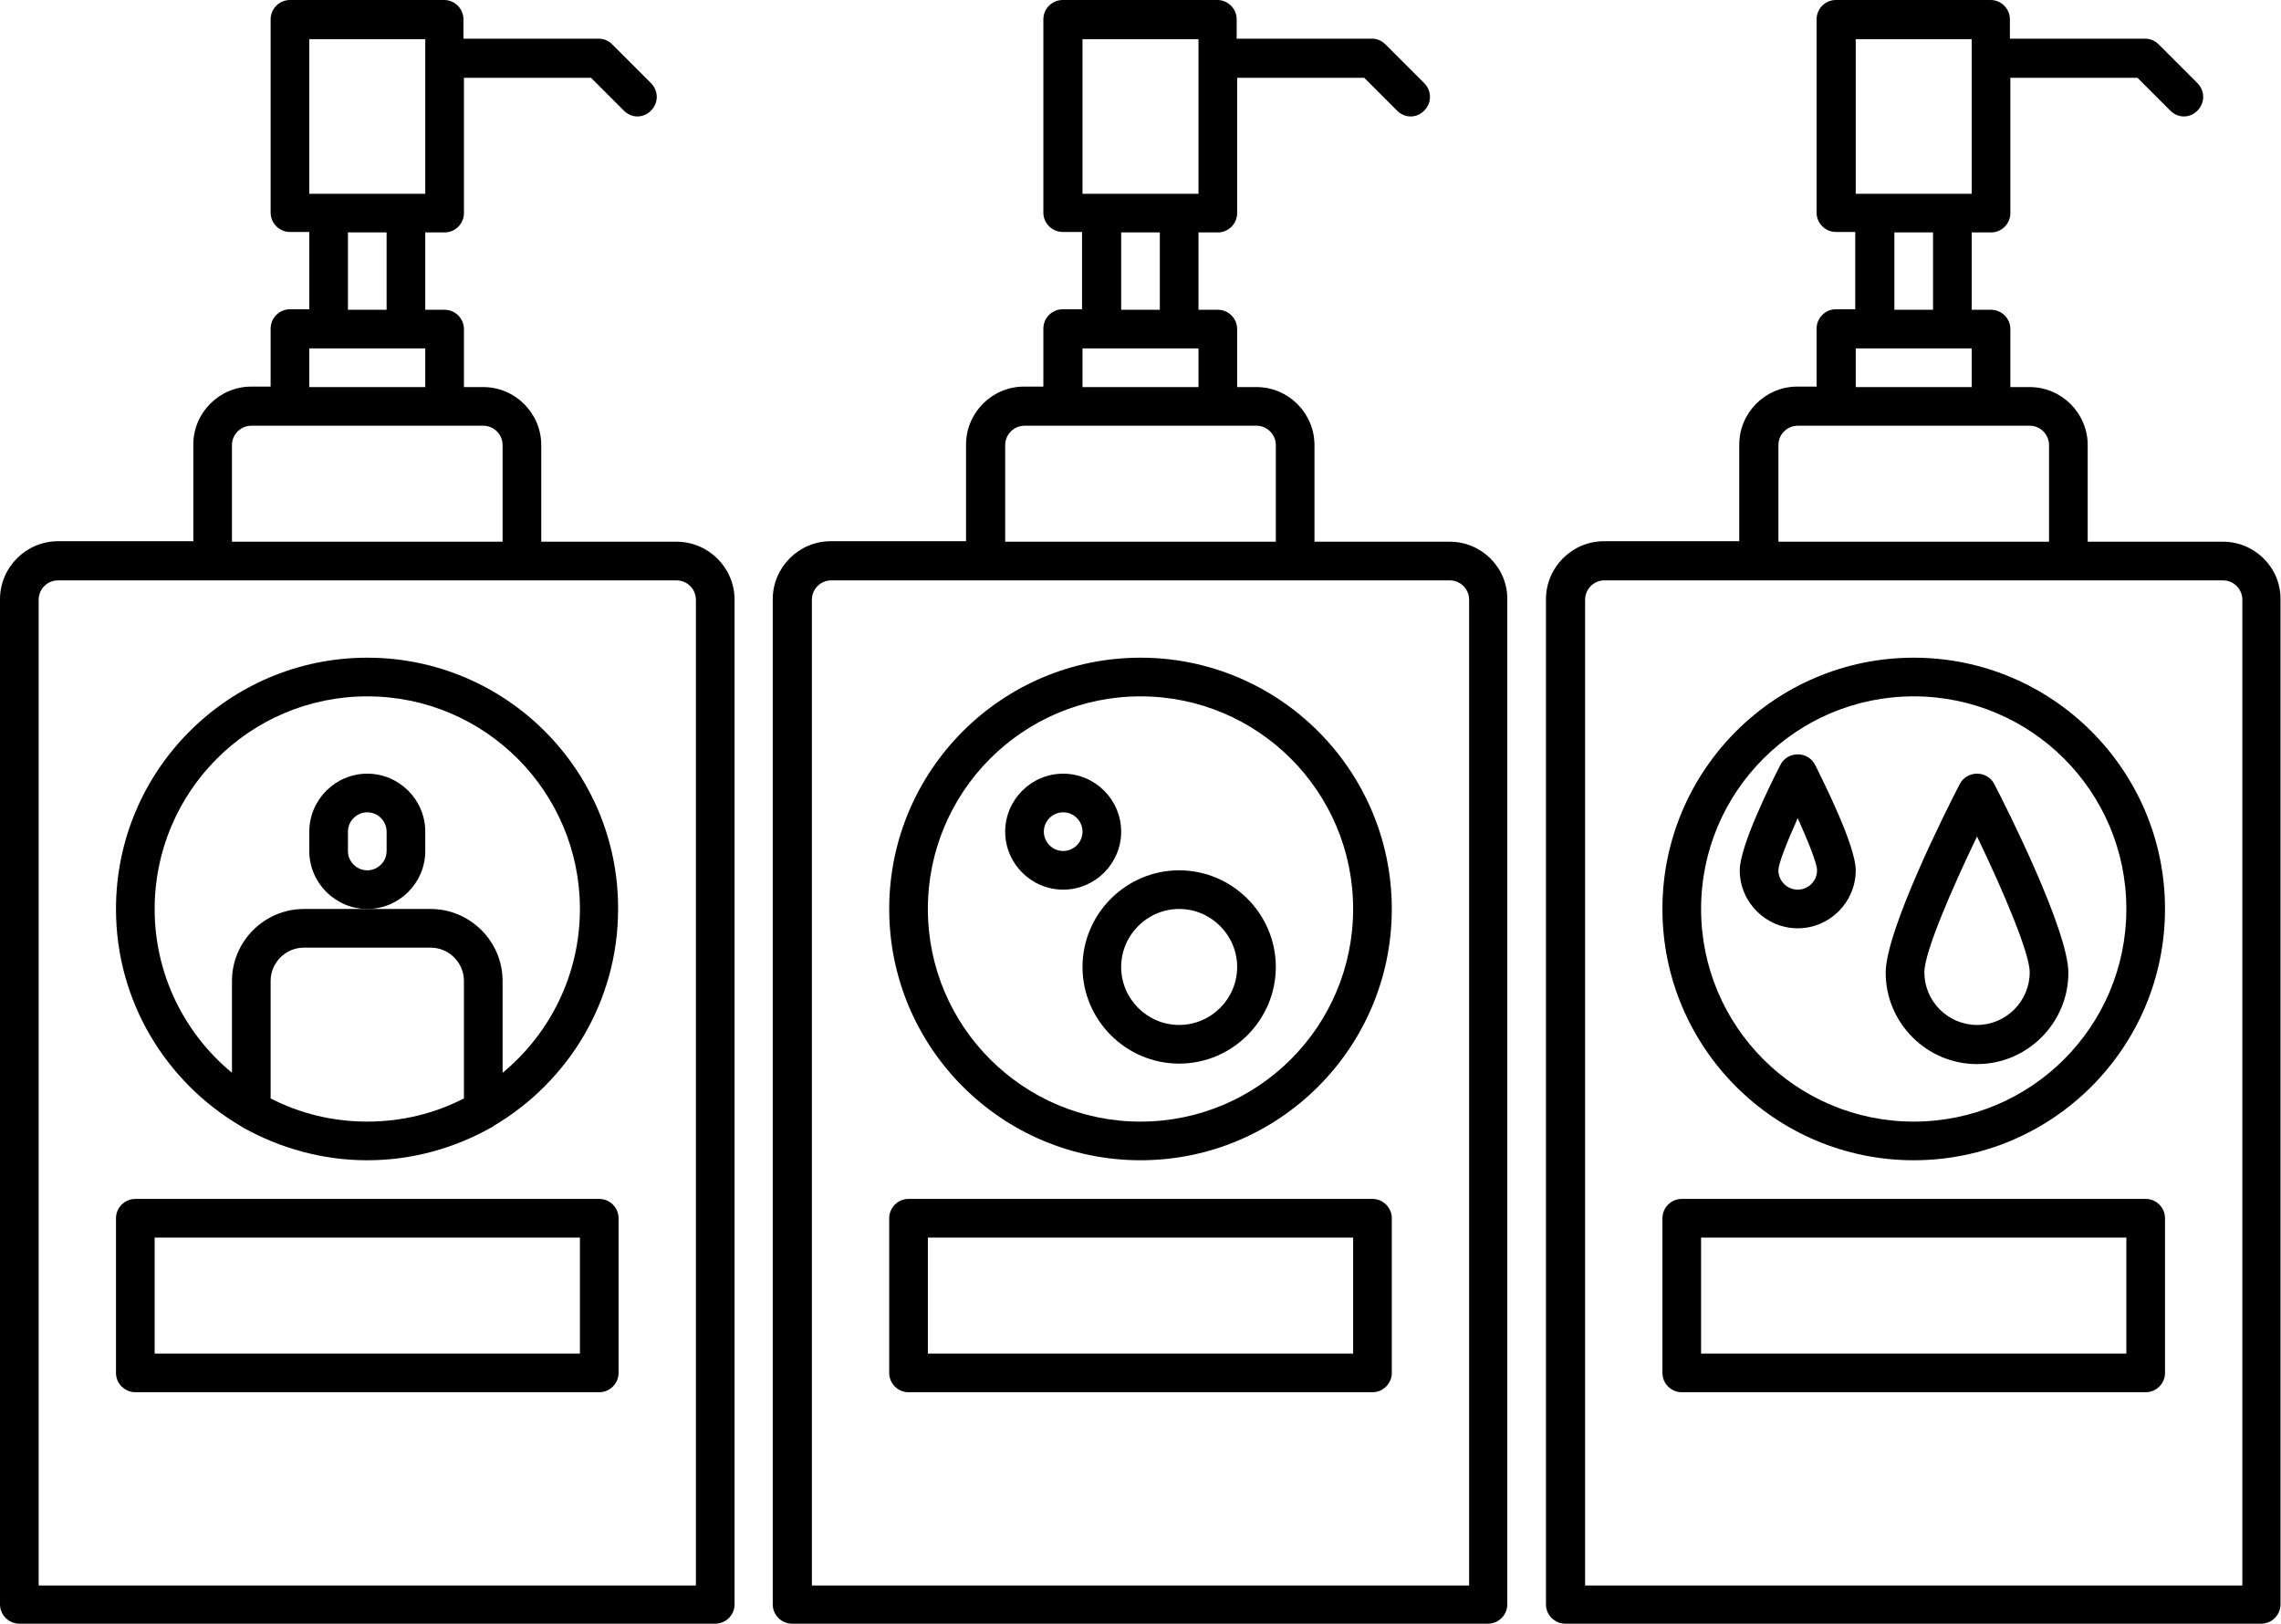
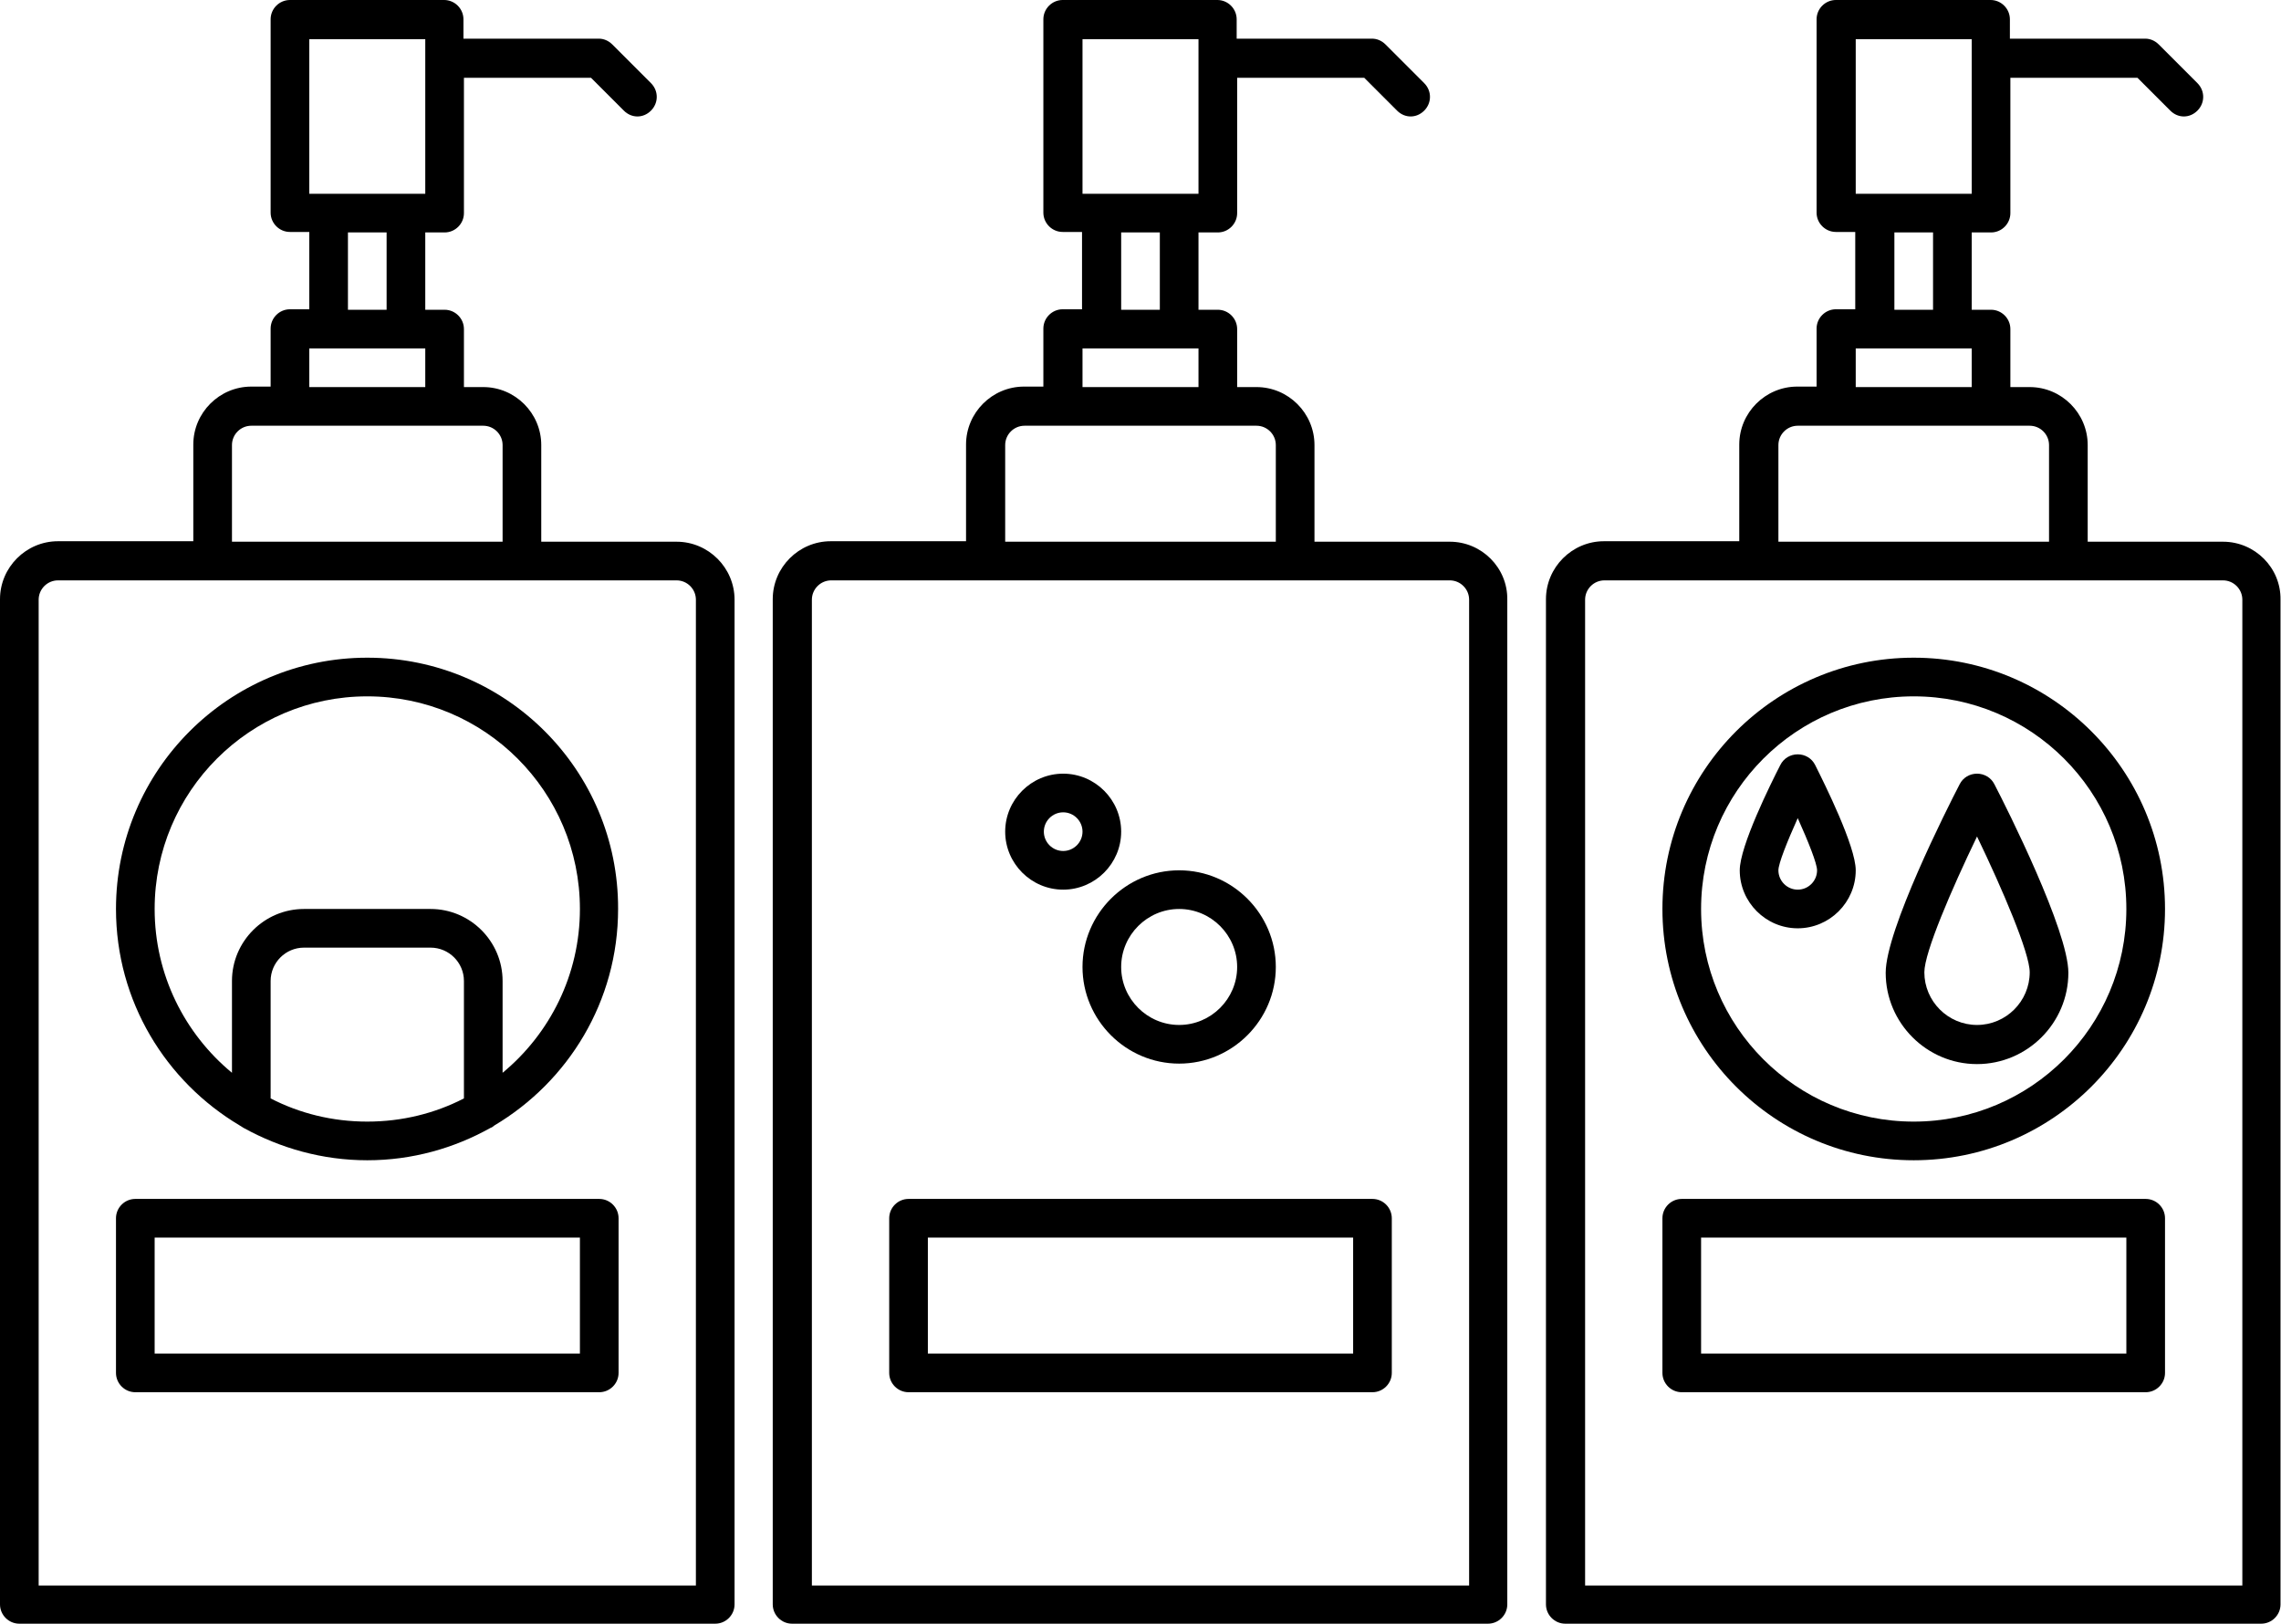
<svg xmlns="http://www.w3.org/2000/svg" height="336.0" preserveAspectRatio="xMidYMid meet" version="1.0" viewBox="20.0 155.9 472.0 336.0" width="472.0" zoomAndPan="magnify">
  <g id="change1_1">
    <path d="M160,268h-28v-20c0-6.6-5.4-12-12-12h-4v-12c0-2.2-1.8-4-4-4h-4v-16h4c2.2,0,4-1.8,4-4v-28h26.3l6.8,6.8 c0.8,0.8,1.8,1.2,2.8,1.2s2-0.4,2.8-1.2c1.6-1.6,1.6-4.1,0-5.7l-8-8c-0.8-0.8-1.8-1.2-2.8-1.2h-28v-4c0-2.2-1.8-4-4-4H80 c-2.2,0-4,1.8-4,4v40c0,2.2,1.8,4,4,4h4v16h-4c-2.2,0-4,1.8-4,4v12h-4c-6.6,0-12,5.4-12,12v20H32c-6.6,0-12,5.4-12,12v208 c0,2.2,1.8,4,4,4h144c2.2,0,4-1.8,4-4V280C172,273.4,166.6,268,160,268z M84,164h24v32H84V164z M92,204h8v16h-8V204z M84,228h24v8 H84V228z M68,248c0-2.2,1.8-4,4-4h8h32h8c2.2,0,4,1.8,4,4v20H68V248z M164,484H28V280c0-2.2,1.8-4,4-4h128c2.2,0,4,1.8,4,4V484z" />
  </g>
  <g id="change1_2">
    <path d="M320,268h-28v-20c0-6.6-5.4-12-12-12h-4v-12c0-2.2-1.8-4-4-4h-4v-16h4c2.2,0,4-1.8,4-4v-28h26.3l6.8,6.8 c0.8,0.8,1.8,1.2,2.8,1.2s2-0.4,2.8-1.2c1.6-1.6,1.6-4.1,0-5.7l-8-8c-0.8-0.8-1.8-1.2-2.8-1.2h-28v-4c0-2.2-1.8-4-4-4h-32 c-2.2,0-4,1.8-4,4v40c0,2.2,1.8,4,4,4h4v16h-4c-2.2,0-4,1.8-4,4v12h-4c-6.6,0-12,5.4-12,12v20h-28c-6.6,0-12,5.4-12,12v208 c0,2.2,1.8,4,4,4h144c2.2,0,4-1.8,4-4V280C332,273.4,326.6,268,320,268z M244,164h24v32h-24V164z M252,204h8v16h-8V204z M244,228h24 v8h-24V228z M228,248c0-2.2,1.8-4,4-4h48c2.2,0,4,1.8,4,4v20h-56V248z M324,484H188V280c0-2.2,1.8-4,4-4h128c2.2,0,4,1.8,4,4V484z" />
  </g>
  <g id="change1_3">
    <path d="M480,268h-28v-20c0-6.6-5.4-12-12-12h-4v-12c0-2.2-1.8-4-4-4h-4v-16h4c2.2,0,4-1.8,4-4v-28h26.3l6.8,6.8 c0.8,0.8,1.8,1.2,2.8,1.2s2-0.4,2.8-1.2c1.6-1.6,1.6-4.1,0-5.7l-8-8c-0.8-0.8-1.8-1.2-2.8-1.2h-28v-4c0-2.2-1.8-4-4-4h-32 c-2.2,0-4,1.8-4,4v40c0,2.2,1.8,4,4,4h4v16h-4c-2.2,0-4,1.8-4,4v12h-4c-6.6,0-12,5.4-12,12v20h-28c-6.6,0-12,5.4-12,12v208 c0,2.2,1.8,4,4,4h144c2.2,0,4-1.8,4-4V280C492,273.4,486.6,268,480,268z M404,164h24v32h-24V164z M412,204h8v16h-8V204z M404,228h24 v8h-24V228z M388,248c0-2.2,1.8-4,4-4h48c2.2,0,4,1.8,4,4v20h-56V248z M484,484H348V280c0-2.2,1.8-4,4-4h128c2.2,0,4,1.8,4,4V484z" />
  </g>
  <g id="change1_4">
    <path d="M144,404H48c-2.2,0-4,1.8-4,4v32c0,2.2,1.8,4,4,4h96c2.2,0,4-1.8,4-4v-32C148,405.8,146.2,404,144,404z M140,436H52v-24h88 V436z" />
  </g>
  <g id="change1_5">
    <path d="M304,404h-96c-2.2,0-4,1.8-4,4v32c0,2.2,1.8,4,4,4h96c2.2,0,4-1.8,4-4v-32C308,405.8,306.2,404,304,404z M300,436h-88v-24 h88V436z" />
  </g>
  <g id="change1_6">
    <path d="M464,404h-96c-2.2,0-4,1.8-4,4v32c0,2.2,1.8,4,4,4h96c2.2,0,4-1.8,4-4v-32C468,405.8,466.2,404,464,404z M460,436h-88v-24 h88V436z" />
  </g>
  <g id="change1_7">
    <path d="M96,292c-28.7,0-52,23.3-52,52c0,19.1,10.3,35.7,25.6,44.8c0.3,0.2,0.5,0.3,0.8,0.5C78,393.5,86.7,396,96,396 s18-2.5,25.5-6.7c0.3-0.1,0.6-0.3,0.8-0.5c15.3-9.1,25.6-25.7,25.6-44.8C148,315.3,124.7,292,96,292z M76,383.2v-24.3 c0-3.8,3.1-6.9,6.9-6.9h26.2c3.8,0,6.9,3.1,6.9,6.9v24.3c-6,3.1-12.8,4.8-20,4.8S82,386.3,76,383.2z M124,377.9v-19 c0-8.2-6.7-14.9-14.9-14.9H96H82.9c-8.2,0-14.9,6.7-14.9,14.9v19c-9.8-8.1-16-20.3-16-33.9c0-24.3,19.7-44,44-44s44,19.7,44,44 C140,357.6,133.8,369.8,124,377.9z" />
  </g>
  <g id="change1_8">
-     <path d="M256,292c-28.7,0-52,23.3-52,52s23.3,52,52,52s52-23.3,52-52S284.7,292,256,292z M256,388c-24.3,0-44-19.7-44-44 s19.7-44,44-44s44,19.7,44,44S280.3,388,256,388z" />
-   </g>
+     </g>
  <g id="change1_9">
    <path d="M416,292c-28.7,0-52,23.3-52,52s23.3,52,52,52s52-23.3,52-52S444.7,292,416,292z M416,388c-24.3,0-44-19.7-44-44 s19.7-44,44-44s44,19.7,44,44S440.3,388,416,388z" />
  </g>
  <g id="change1_10">
-     <path d="M108,332v-4c0-6.6-5.4-12-12-12s-12,5.4-12,12v4c0,6.6,5.4,12,12,12S108,338.6,108,332z M100,332c0,2.2-1.8,4-4,4 s-4-1.8-4-4v-4c0-2.2,1.8-4,4-4s4,1.8,4,4V332z" />
-   </g>
+     </g>
  <g id="change1_11">
    <path d="M392,312c-1.5,0-2.9,0.8-3.6,2.2c-2,3.9-8.4,16.8-8.4,21.8c0,6.6,5.4,12,12,12s12-5.4,12-12c0-5-6.5-18-8.4-21.8 C394.9,312.8,393.5,312,392,312z M392,340c-2.2,0-4-1.8-4-4c0-1.4,1.8-5.9,4-10.8c2.2,4.9,4,9.4,4,10.8C396,338.2,394.2,340,392,340 z" />
  </g>
  <g id="change1_12">
    <path d="M429.1,316c-1.5,0-2.9,0.8-3.6,2.2c-2.6,5-15.3,30.2-15.3,39c0,10.4,8.5,18.9,18.9,18.9c10.4,0,18.9-8.5,18.9-18.9 c0-8.7-12.7-34-15.3-39C432,316.8,430.6,316,429.1,316z M429.1,368c-6,0-10.9-4.9-10.9-10.9c0-4.1,5.6-17.1,10.9-28.1 c5.3,11,10.9,24.1,10.9,28.1C440,363.1,435.1,368,429.1,368z" />
  </g>
  <g id="change1_13">
    <path d="M252,328c0-6.6-5.4-12-12-12s-12,5.4-12,12s5.4,12,12,12S252,334.6,252,328z M240,332c-2.2,0-4-1.8-4-4s1.8-4,4-4s4,1.8,4,4 S242.2,332,240,332z" />
  </g>
  <g id="change1_14">
    <path d="M264,336c-11,0-20,9-20,20s9,20,20,20s20-9,20-20S275,336,264,336z M264,368c-6.6,0-12-5.4-12-12s5.4-12,12-12s12,5.4,12,12 S270.6,368,264,368z" />
  </g>
</svg>